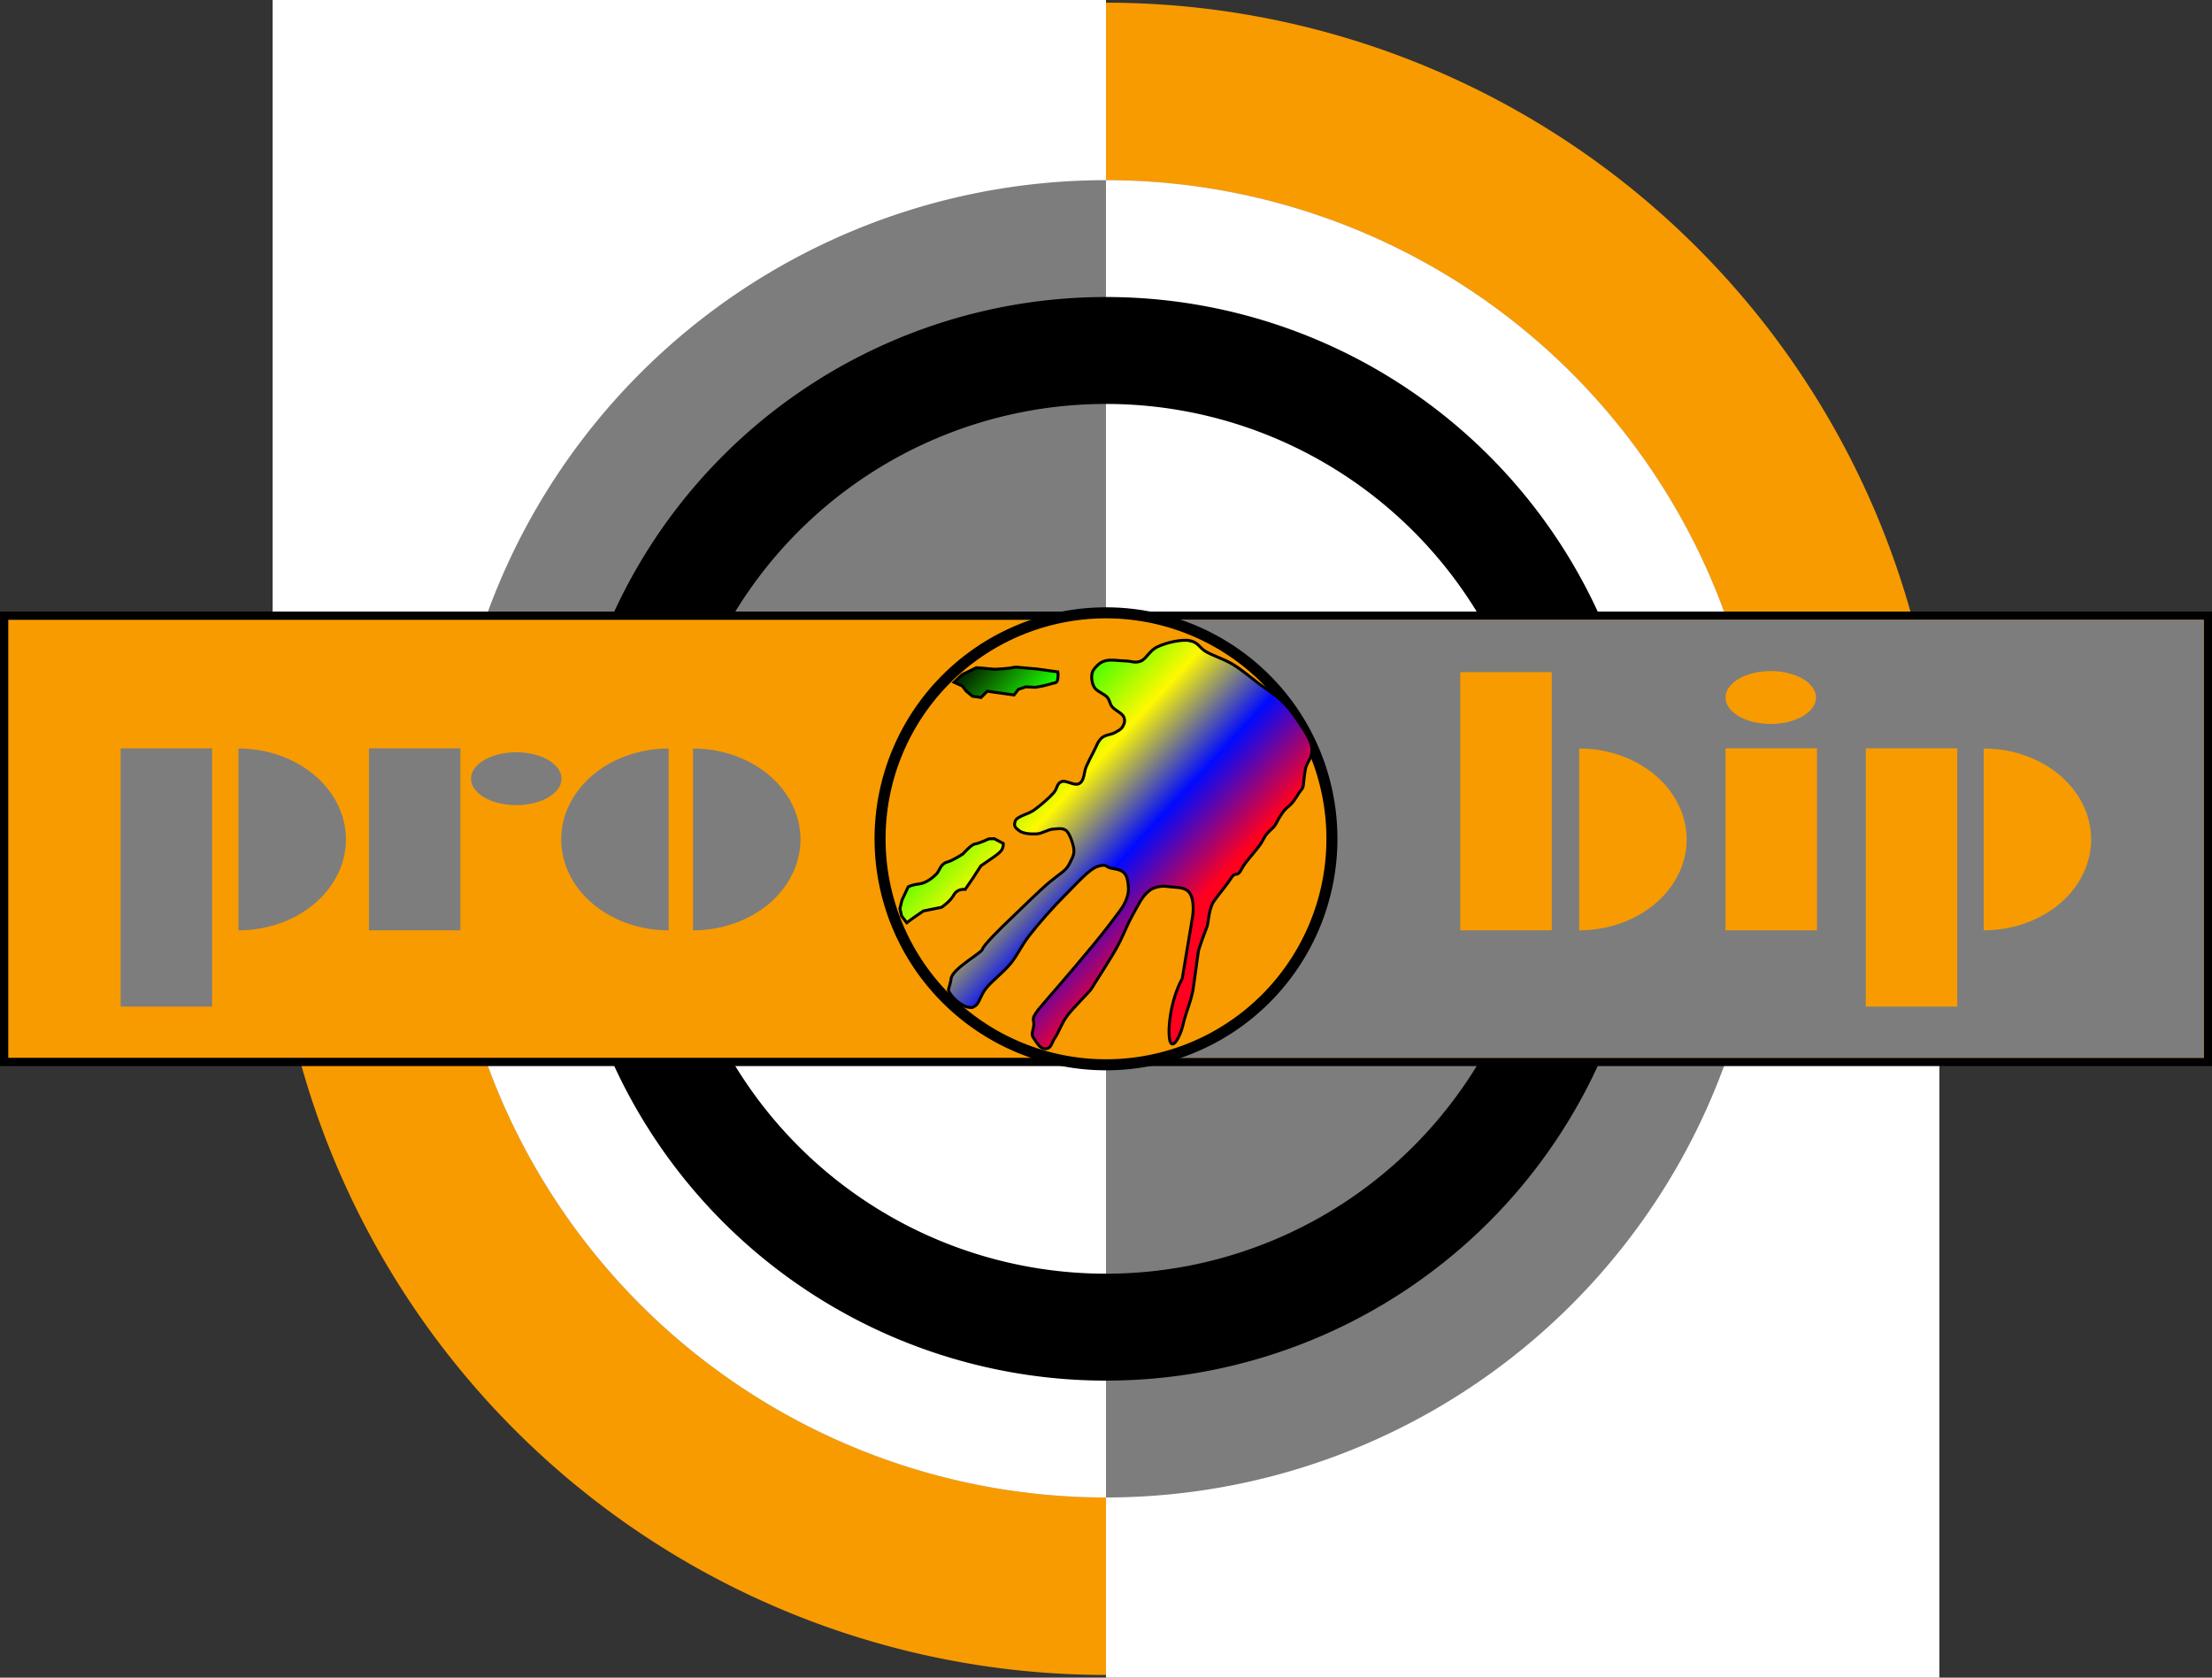
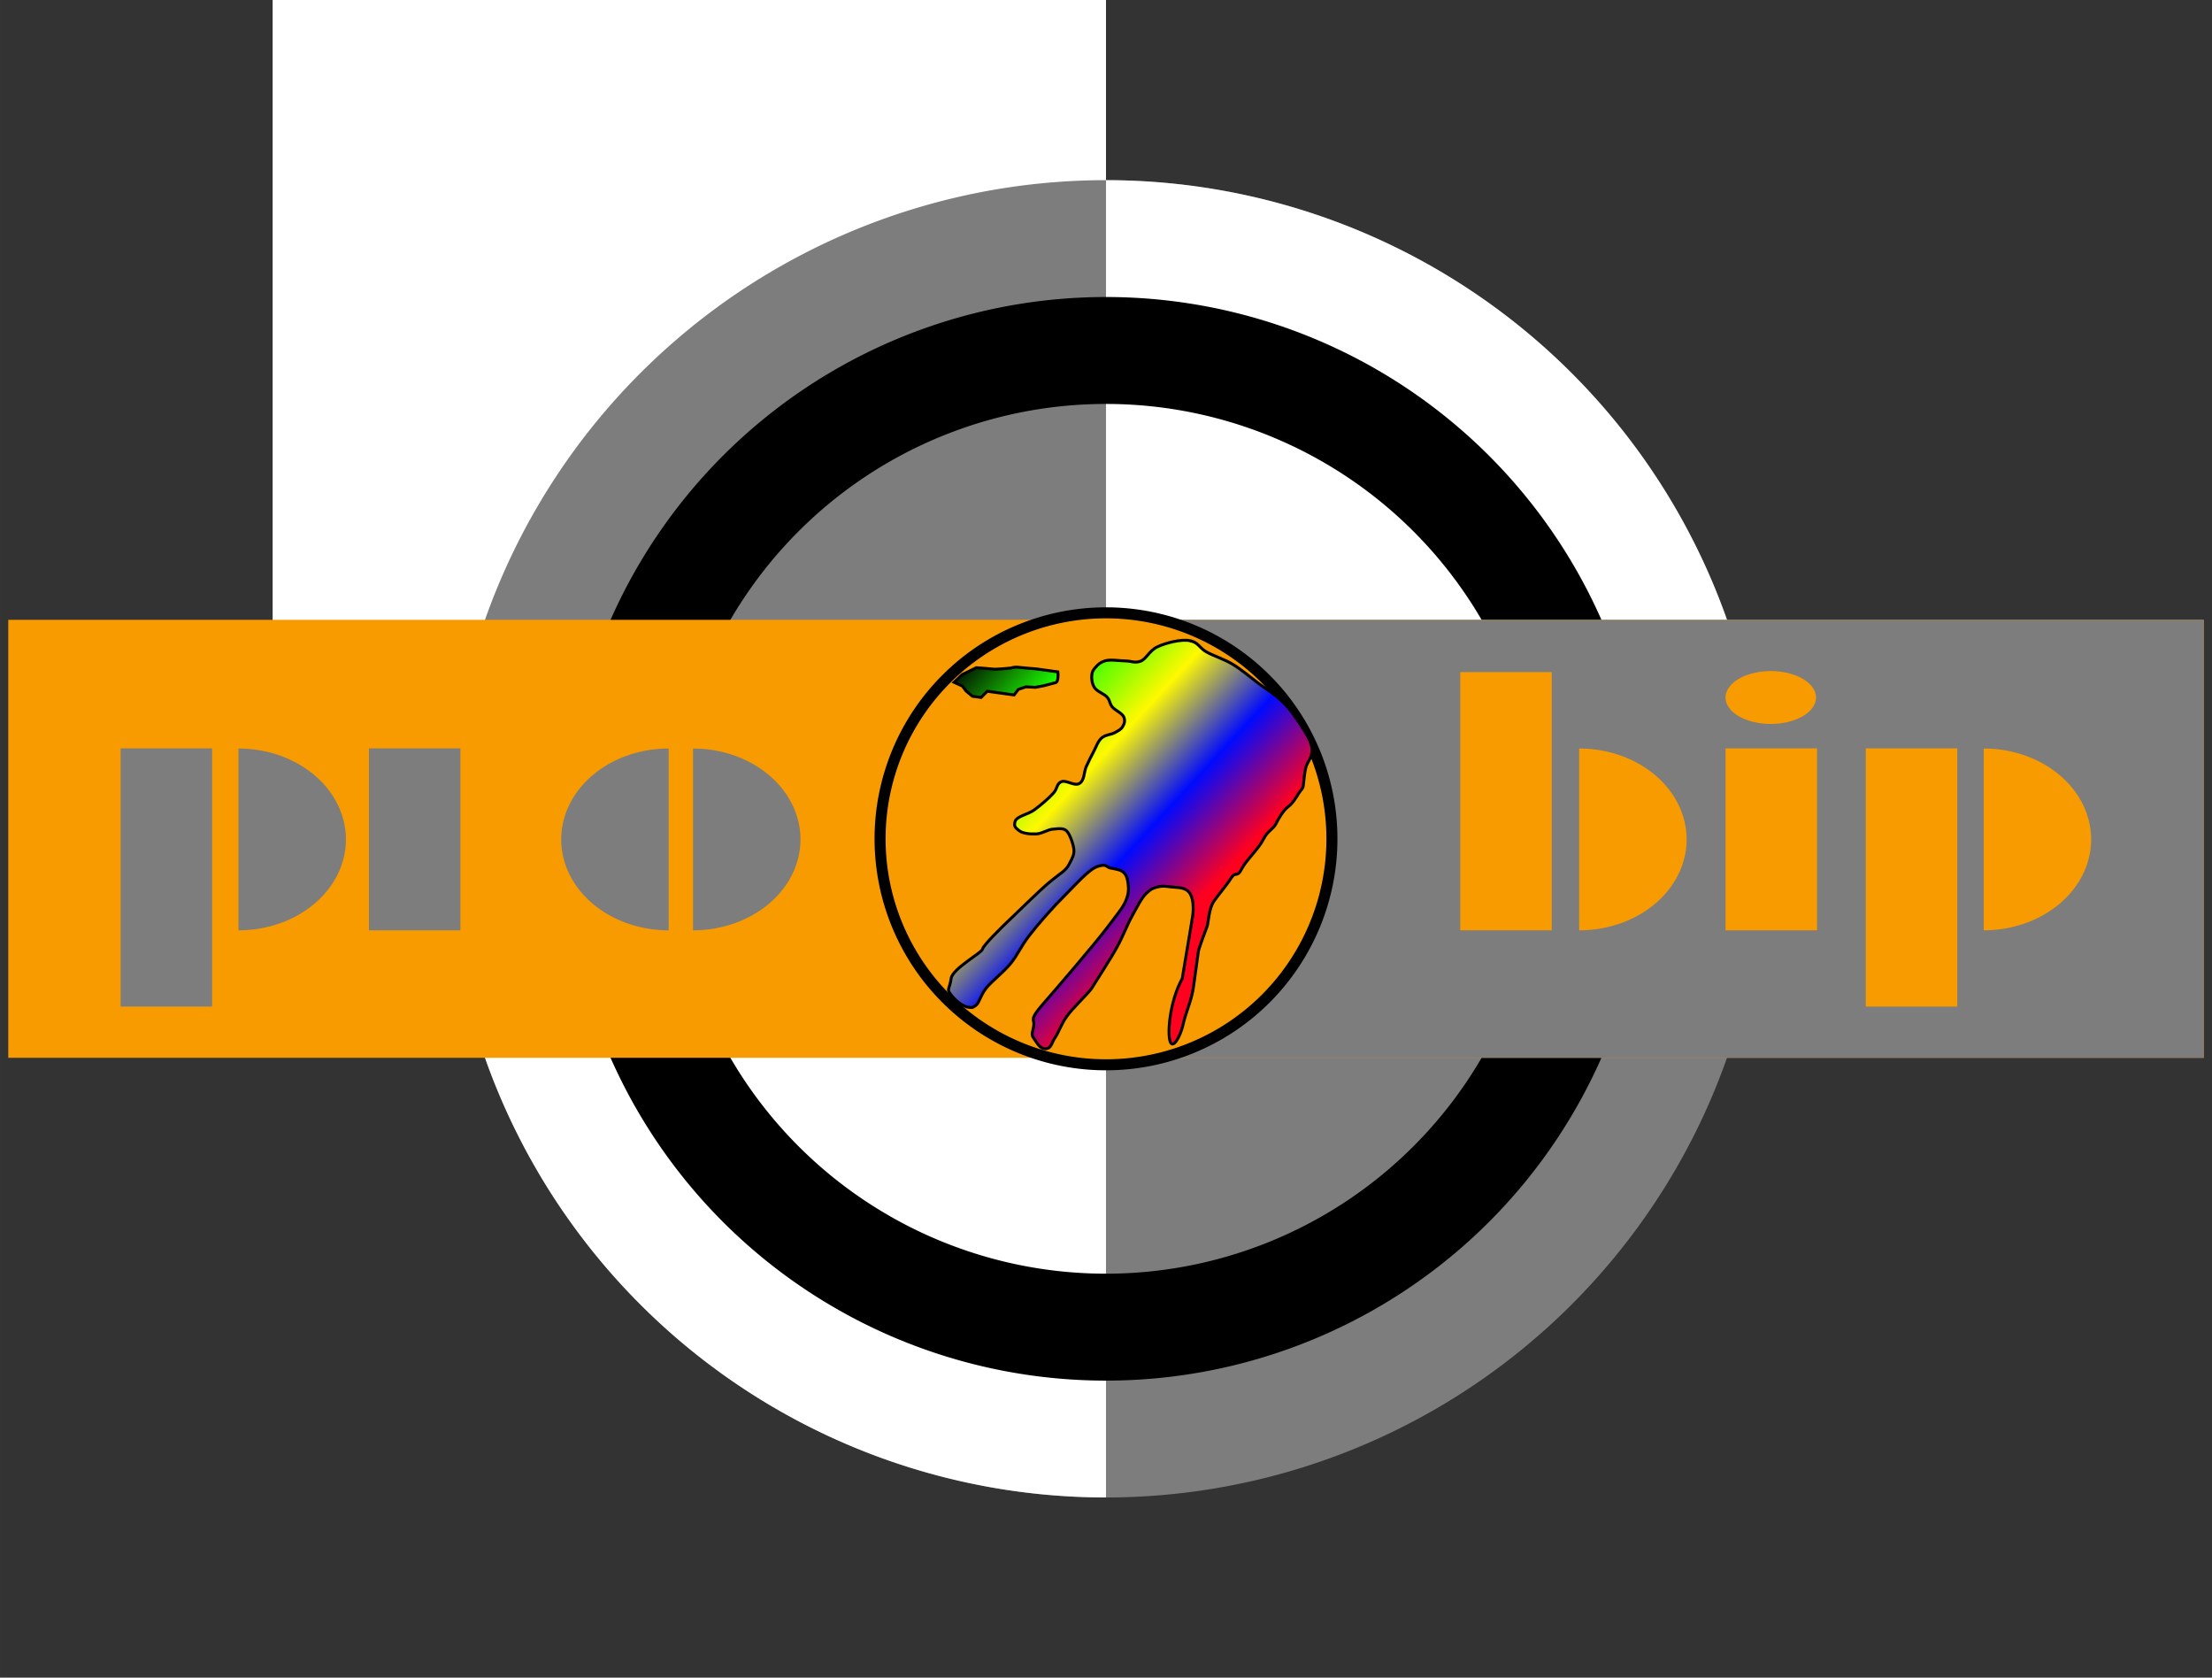
<svg xmlns="http://www.w3.org/2000/svg" xmlns:ns1="http://www.inkscape.org/namespaces/inkscape" xmlns:ns2="http://sodipodi.sourceforge.net/DTD/sodipodi-0.dtd" xmlns:xlink="http://www.w3.org/1999/xlink" width="758.605" height="575.202" viewBox="0 0 200.714 152.189" version="1.1" id="svg8" ns1:version="1.0.2 (e86c870879, 2021-01-15, custom)" ns2:docname="Logo_Foerderverein.svg">
  <rect x="0" y="0" width="200.714" height="152.189" fill="#333333" stroke="none" />
  <defs id="defs2">
    <linearGradient ns1:collect="always" id="BIP">
      <stop style="stop-color:#ff001f;stop-opacity:1" offset="0" id="stop911" />
      <stop style="stop-color:#000aff;stop-opacity:1" offset="0.25" id="stop923" />
      <stop style="stop-color:#fff900;stop-opacity:1" offset="0.5" id="stop919" />
      <stop style="stop-color:#1dff00;stop-opacity:1" offset="0.75" id="stop921" />
      <stop style="stop-color:#000000;stop-opacity:1" offset="1" id="stop913" />
    </linearGradient>
    <linearGradient ns1:collect="always" xlink:href="#BIP" id="linearGradient1116" gradientUnits="userSpaceOnUse" x1="114.196" y1="73.231" x2="89.085" y2="55.712" />
    <linearGradient ns1:collect="always" xlink:href="#BIP" id="linearGradient1118" gradientUnits="userSpaceOnUse" x1="114.196" y1="73.231" x2="89.085" y2="55.712" />
    <linearGradient ns1:collect="always" xlink:href="#BIP" id="linearGradient1120" gradientUnits="userSpaceOnUse" x1="114.196" y1="73.231" x2="89.085" y2="55.712" />
    <linearGradient ns1:collect="always" xlink:href="#BIP" id="linearGradient1122" gradientUnits="userSpaceOnUse" x1="114.196" y1="73.231" x2="89.085" y2="55.712" />
  </defs>
  <ns2:namedview id="base" pagecolor="#ffffff" bordercolor="#666666" borderopacity="1.0" ns1:pageopacity="0.0" ns1:pageshadow="2" ns1:zoom="1.0492945" ns1:cx="379.30249" ns1:cy="287.60101" ns1:document-units="mm" ns1:current-layer="layer2" ns1:document-rotation="0" showgrid="false" ns1:window-width="1280" ns1:window-height="961" ns1:window-x="-8" ns1:window-y="-8" ns1:window-maximized="1" ns1:snap-global="false" showguides="true" ns1:guide-bbox="true" />
  <g ns1:groupmode="layer" id="layer2" ns1:label="Ebene 2" style="display:inline">
    <g id="g1174" transform="translate(-219.504,7.961)">
-       <path id="circle1062" style="fill:#f89b00;fill-opacity:1;stroke:none;stroke-width:16.9;stroke-miterlimit:4;stroke-dasharray:none;stroke-opacity:0.988" d="m 395.711,68.133 a 75.85,75.85 0 0 1 -75.85,75.85 75.85,75.85 0 0 1 -75.85,-75.85 75.85,75.85 0 0 1 75.85,-75.85 75.85,75.85 0 0 1 75.85,75.85 z" />
+       <path id="circle1062" style="fill:#f89b00;fill-opacity:1;stroke:none;stroke-width:16.9;stroke-miterlimit:4;stroke-dasharray:none;stroke-opacity:0.988" d="m 395.711,68.133 z" />
      <path id="rect1064" style="fill:#ffffff;fill-opacity:1;stroke:none;stroke-width:1;stroke-miterlimit:4;stroke-dasharray:none;stroke-opacity:1" d="m 244.244,-7.961 h 75.617 V 68.133 h -75.617 z" />
-       <path id="rect1066" style="fill:#ffffff;fill-opacity:1;stroke:none;stroke-width:1;stroke-miterlimit:4;stroke-dasharray:none;stroke-opacity:1" d="m 319.861,68.134 h 75.617 v 76.094 h -75.617 z" />
      <path id="circle1068" style="fill:#7d7d7d;fill-opacity:1;stroke:none;stroke-width:10.7;stroke-miterlimit:4;stroke-dasharray:none;stroke-opacity:1" d="m 379.611,68.133 a 59.75,59.75 0 0 1 -59.75,59.75 59.75,59.75 0 0 1 -59.75,-59.75 59.75,59.75 0 0 1 59.75,-59.75 59.75,59.75 0 0 1 59.75,59.75 z" />
      <path id="path1070" style="fill:#ffffff;fill-opacity:1;stroke:none;stroke-width:10.7;stroke-miterlimit:4;stroke-dasharray:none;stroke-opacity:1" d="M 319.861,127.883 A 59.75,59.75 0 0 1 277.612,110.383 59.75,59.75 0 0 1 260.111,68.133 h 59.75 z" />
      <path id="path1072" style="fill:#ffffff;fill-opacity:1;stroke:none;stroke-width:10.7;stroke-miterlimit:4;stroke-dasharray:none;stroke-opacity:1" d="m 319.861,8.383 a 59.75,59.75 0 0 1 59.75,59.75 h -59.75 z" />
      <path id="circle1074" style="fill:none;stroke:#000000;stroke-width:9.7;stroke-miterlimit:4;stroke-dasharray:none;stroke-opacity:1" d="m 364.161,68.133 a 44.3,44.3 0 0 1 -44.3,44.3 44.3,44.3 0 0 1 -44.3,-44.3 44.3,44.3 0 0 1 44.3,-44.3 44.3,44.3 0 0 1 44.3,44.3 z" />
-       <path id="rect1076" style="fill:#000000;fill-opacity:1;stroke:none;stroke-width:10.7;stroke-miterlimit:4;stroke-dasharray:none;stroke-opacity:0.988" d="M 219.504,47.518 H 420.219 V 88.749 H 219.504 Z" />
      <path id="rect1078" style="fill:#f89b00;fill-opacity:1;stroke:none;stroke-width:10.7;stroke-miterlimit:4;stroke-dasharray:none;stroke-opacity:0.988" d="m 220.254,48.268 h 199.214 v 39.731 h -199.214 z" />
      <path id="rect1080" style="fill:#7d7d7d;fill-opacity:1;stroke:none;stroke-width:10.7;stroke-miterlimit:4;stroke-dasharray:none;stroke-opacity:0.988" d="m 320.699,48.268 h 98.769 v 39.731 h -98.769 z" />
      <path id="circle1082" style="fill:#f89b00;fill-opacity:1;stroke:#000000;stroke-width:1;stroke-miterlimit:4;stroke-dasharray:none;stroke-opacity:1" d="m 340.361,68.133 a 20.5,20.5 0 0 1 -20.5,20.5 20.5,20.5 0 0 1 -20.5,-20.5 20.5,20.5 0 0 1 20.5,-20.5 20.5,20.5 0 0 1 20.5,20.5 z" />
      <g id="g1090" transform="rotate(7.856,209.649,1625.862)" style="fill:url(#linearGradient1122);fill-opacity:1">
        <path style="fill:url(#linearGradient1116);fill-opacity:1;stroke:#000000;stroke-width:0.265px;stroke-linecap:butt;stroke-linejoin:miter;stroke-opacity:1" d="m 111.009,48.844 c -0.795,-0.057 -2.154,0.491 -2.855,0.952 -0.701,0.46 -0.848,1.247 -1.348,1.507 -0.5,0.26 -0.819,0.093 -1.348,0.159 -0.529,0.066 -1.384,0.035 -1.824,0.238 -0.44,0.202 -0.627,0.46 -0.793,0.714 -0.166,0.254 -0.241,0.392 -0.238,0.714 0.003,0.322 0.113,0.774 0.396,1.11 0.283,0.336 0.969,0.442 1.269,0.714 0.299,0.271 0.269,0.514 0.555,0.793 0.286,0.279 1.008,0.455 1.189,0.793 0.181,0.338 0.113,0.6 0,0.872 -0.113,0.272 -0.346,0.414 -0.634,0.634 -0.288,0.22 -0.809,0.292 -1.11,0.634 -0.301,0.343 -0.383,0.885 -0.555,1.348 -0.172,0.463 -0.329,0.925 -0.476,1.427 -0.146,0.502 0.029,1.237 -0.396,1.586 -0.426,0.349 -1.259,-0.185 -1.665,0.079 -0.406,0.265 -0.227,0.618 -0.555,1.11 -0.328,0.492 -0.986,1.243 -1.507,1.744 -0.52,0.501 -1.499,0.784 -1.586,1.269 -0.087,0.485 0.117,0.578 0.476,0.793 0.359,0.215 1.07,0.175 1.586,0.079 0.516,-0.096 0.966,-0.536 1.427,-0.634 0.461,-0.098 0.93,-0.264 1.269,0 0.338,0.264 0.779,1.15 0.872,1.586 0.093,0.436 -0.006,0.682 -0.238,1.348 -0.232,0.666 -0.66,0.901 -1.507,1.824 -0.846,0.923 -2.123,2.619 -3.013,3.727 -0.89,1.108 -2.22,2.855 -2.22,3.172 0,0.317 -2.451,2.121 -2.458,3.013 -0.007,0.892 -0.22,0.991 10e-7,1.269 0.22,0.278 0.625,0.611 0.952,0.793 0.326,0.182 0.671,0.322 0.952,0.317 0.28,-0.005 0.334,0.049 0.634,-0.238 0.3,-0.286 0.298,-0.946 0.714,-1.665 0.416,-0.719 1.36,-1.647 1.903,-2.537 0.543,-0.89 0.69,-1.626 1.348,-2.775 0.658,-1.149 1.801,-2.871 2.696,-4.044 0.895,-1.173 1.843,-2.66 2.617,-3.013 0.773,-0.353 0.712,-0.037 1.11,0 0.398,0.037 0.937,-0.004 1.269,0.238 0.331,0.242 0.449,0.611 0.555,1.031 0.106,0.42 0.159,0.793 0,1.427 -0.159,0.634 -0.359,0.938 -1.348,2.696 -0.989,1.758 -3.789,6.09 -4.837,7.691 -1.048,1.602 -0.577,1.414 -0.555,1.982 0.022,0.568 -0.188,0.845 0.159,1.189 0.347,0.345 0.657,0.882 1.189,0.793 0.532,-0.089 0.448,-0.586 0.714,-1.11 0.266,-0.525 0.361,-1.227 0.793,-2.062 0.432,-0.835 1.744,-2.458 1.903,-2.855 0.159,-0.396 1.304,-2.81 1.744,-3.965 0.44,-1.155 0.616,-2.062 0.952,-2.934 0.336,-0.872 0.645,-1.817 1.031,-2.299 0.386,-0.483 0.583,-0.563 0.952,-0.714 0.369,-0.151 0.714,-0.159 1.189,-0.159 0.476,0 1.179,-0.178 1.665,0.238 0.486,0.416 0.634,1.427 0.634,2.062 0,0.634 -0.159,5.313 -0.159,5.788 -0.853,2.283 -0.666,5.05 -0.319,5.793 0.347,0.743 0.853,-0.537 0.954,-1.591 0.108,-1.35 0.504,-2.38 0.476,-3.727 v -3.092 c 0,-0.278 0.396,-2.062 0.476,-2.379 0.079,-0.317 -0.087,-1.621 0.317,-2.379 0.404,-0.758 0.988,-1.676 1.269,-2.299 0.281,-0.623 0.52,-0.049 0.793,-0.872 0.272,-0.823 1.297,-2.061 1.586,-2.934 0.289,-0.873 0.764,-1.038 0.952,-1.586 0.188,-0.548 0.482,-1.27 0.872,-1.665 0.39,-0.395 0.604,-0.922 0.793,-1.348 0.189,-0.426 0.332,-0.409 0.317,-0.872 -0.014,-0.463 -0.048,-0.949 0,-1.507 0.048,-0.558 0.503,-1.015 0.317,-1.824 -0.185,-0.808 -1.239,-1.885 -1.824,-2.537 -0.585,-0.653 -0.964,-0.984 -1.586,-1.427 -0.622,-0.444 -1.348,-0.753 -2.141,-1.189 -0.793,-0.436 -1.751,-1.06 -2.617,-1.427 -0.865,-0.367 -1.852,-0.517 -2.537,-0.793 -0.685,-0.276 -0.791,-0.736 -1.586,-0.793 z" id="path1084" ns2:nodetypes="zzzzzzzzzzzzzzzzzzzzzzzzzzzzzzzzzzzzzzzzzzzzzzzzzzzzzzzzzzzcscczzzzzzzzzzzzzzzzzz" />
        <path style="fill:url(#linearGradient1118);fill-opacity:1;stroke:#000000;stroke-width:0.265px;stroke-linecap:butt;stroke-linejoin:miter;stroke-opacity:1" d="m 92.138,53.919 c 0,0 1.189,-0.079 1.507,-0.079 0.317,0 1.586,-0.317 1.586,-0.317 0,0 0.317,-0.159 0.634,-0.159 0.317,0 1.665,-0.079 1.665,-0.079 0,0 0.396,0 0.952,0 0.555,0 1.031,0 1.031,0 0,0 0.079,0.238 0.079,0.634 0,0.396 -0.238,0.396 -0.238,0.396 l -0.952,0.396 -0.714,0.238 -0.872,0.079 -0.634,0.317 -0.317,0.555 h -0.714 c 0,0 -0.238,0 -0.714,0 -0.476,0 -1.031,0 -1.031,0 l -0.476,0.634 H 92.138 L 91.503,56.139 91.107,55.742 90.314,55.505 90.948,54.712 Z" id="path1086" />
-         <path style="fill:url(#linearGradient1120);fill-opacity:1;stroke:#000000;stroke-width:0.265px;stroke-linecap:butt;stroke-linejoin:miter;stroke-opacity:1" d="M 88.332,75.724 88.728,74.455 c 0,0 0.317,-0.238 0.952,-0.396 0.634,-0.159 1.189,-0.793 1.427,-1.11 0.238,-0.317 0.238,-0.952 0.793,-1.189 0.555,-0.238 1.348,-0.952 1.348,-0.952 0,0 0.634,-0.952 0.952,-1.031 0.317,-0.079 1.189,-0.634 1.189,-0.634 l 0.476,-0.079 0.872,0.317 c 0,0 0.079,0.317 -0.079,0.634 -0.159,0.317 -0.714,0.793 -0.714,0.793 l -0.952,0.872 -0.555,1.189 -0.555,1.11 c 0,0 -0.714,0 -0.952,0.634 -0.238,0.634 -0.952,1.269 -0.952,1.269 l -1.586,0.555 -0.952,0.872 -0.396,0.396 -0.555,-0.555 -0.238,-0.634 z" id="path1088" />
      </g>
      <path id="path1092" style="fill:#f79b00;fill-opacity:1;stroke:none;stroke-width:1;stroke-miterlimit:4;stroke-dasharray:none;stroke-opacity:1" d="m 362.797,59.942 a 9.749,8.246 0 0 1 9.749,8.246 9.749,8.246 0 0 1 -9.749,8.246 v -8.246 z" />
      <path id="path1094" style="fill:#f79b00;fill-opacity:1;stroke:none;stroke-width:1;stroke-miterlimit:4;stroke-dasharray:none;stroke-opacity:1" d="m 399.502,59.942 a 9.749,8.246 0 0 1 9.749,8.246 9.749,8.246 0 0 1 -9.749,8.246 v -8.246 z" />
      <path id="rect1096" style="fill:#f79b00;fill-opacity:1;stroke:none;stroke-width:1;stroke-miterlimit:4;stroke-dasharray:none;stroke-opacity:1" d="m 376.078,59.926 h 8.3 v 16.509 h -8.3 z" />
      <path id="rect1098" style="fill:#f79b00;fill-opacity:1;stroke:none;stroke-width:1;stroke-miterlimit:4;stroke-dasharray:none;stroke-opacity:1" d="m 388.805,59.926 h 8.3 v 23.426 h -8.3 z" />
      <path id="ellipse1100" style="fill:#f79b00;fill-opacity:1;stroke:none;stroke-width:1;stroke-miterlimit:4;stroke-dasharray:none;stroke-opacity:1" d="m 384.286,55.315 a 4.104,2.398 0 0 1 -4.104,2.398 4.104,2.398 0 0 1 -4.104,-2.398 4.104,2.398 0 0 1 4.104,-2.398 4.104,2.398 0 0 1 4.104,2.398 z" />
      <path id="rect1102" style="fill:#7d7d7d;fill-opacity:1;stroke:none;stroke-width:1;stroke-miterlimit:4;stroke-dasharray:none;stroke-opacity:1" d="m 230.451,59.926 h 8.3 v 23.426 h -8.3 z" />
      <path id="path1104" style="fill:#7d7d7d;fill-opacity:1;stroke:none;stroke-width:1;stroke-miterlimit:4;stroke-dasharray:none;stroke-opacity:1" d="m 241.143,59.943 a 9.749,8.246 0 0 1 9.749,8.246 9.749,8.246 0 0 1 -9.749,8.246 v -8.246 z" />
      <path id="path1106" style="fill:#7d7d7d;fill-opacity:1;stroke:none;stroke-width:1;stroke-miterlimit:4;stroke-dasharray:none;stroke-opacity:1" d="m 282.389,59.943 a 9.749,8.246 0 0 1 9.749,8.246 9.749,8.246 0 0 1 -9.749,8.246 v -8.246 z" />
      <path id="rect1108" style="fill:#7d7d7d;fill-opacity:1;stroke:none;stroke-width:1;stroke-miterlimit:4;stroke-dasharray:none;stroke-opacity:1" d="m 252.981,59.926 h 8.3 v 16.509 h -8.3 z" />
-       <path id="ellipse1110" style="fill:#7d7d7d;fill-opacity:1;stroke:none;stroke-width:1;stroke-miterlimit:4;stroke-dasharray:none;stroke-opacity:1" d="m 270.454,62.68 a 4.104,2.398 0 0 1 -4.104,2.398 4.104,2.398 0 0 1 -4.104,-2.398 4.104,2.398 0 0 1 4.104,-2.398 4.104,2.398 0 0 1 4.104,2.398 z" />
      <path id="path1112" style="fill:#7d7d7d;fill-opacity:1;stroke:none;stroke-width:1;stroke-miterlimit:4;stroke-dasharray:none;stroke-opacity:1" transform="scale(-1)" d="m -280.177,-76.435 a 9.749,8.246 0 0 1 9.749,8.246 9.749,8.246 0 0 1 -9.749,8.246 v -8.246 z" />
      <path id="rect1114" style="fill:#f79b00;fill-opacity:1;stroke:none;stroke-width:1;stroke-miterlimit:4;stroke-dasharray:none;stroke-opacity:1" d="m 352.007,53.009 h 8.3 v 23.426 h -8.3 z" />
    </g>
  </g>
</svg>